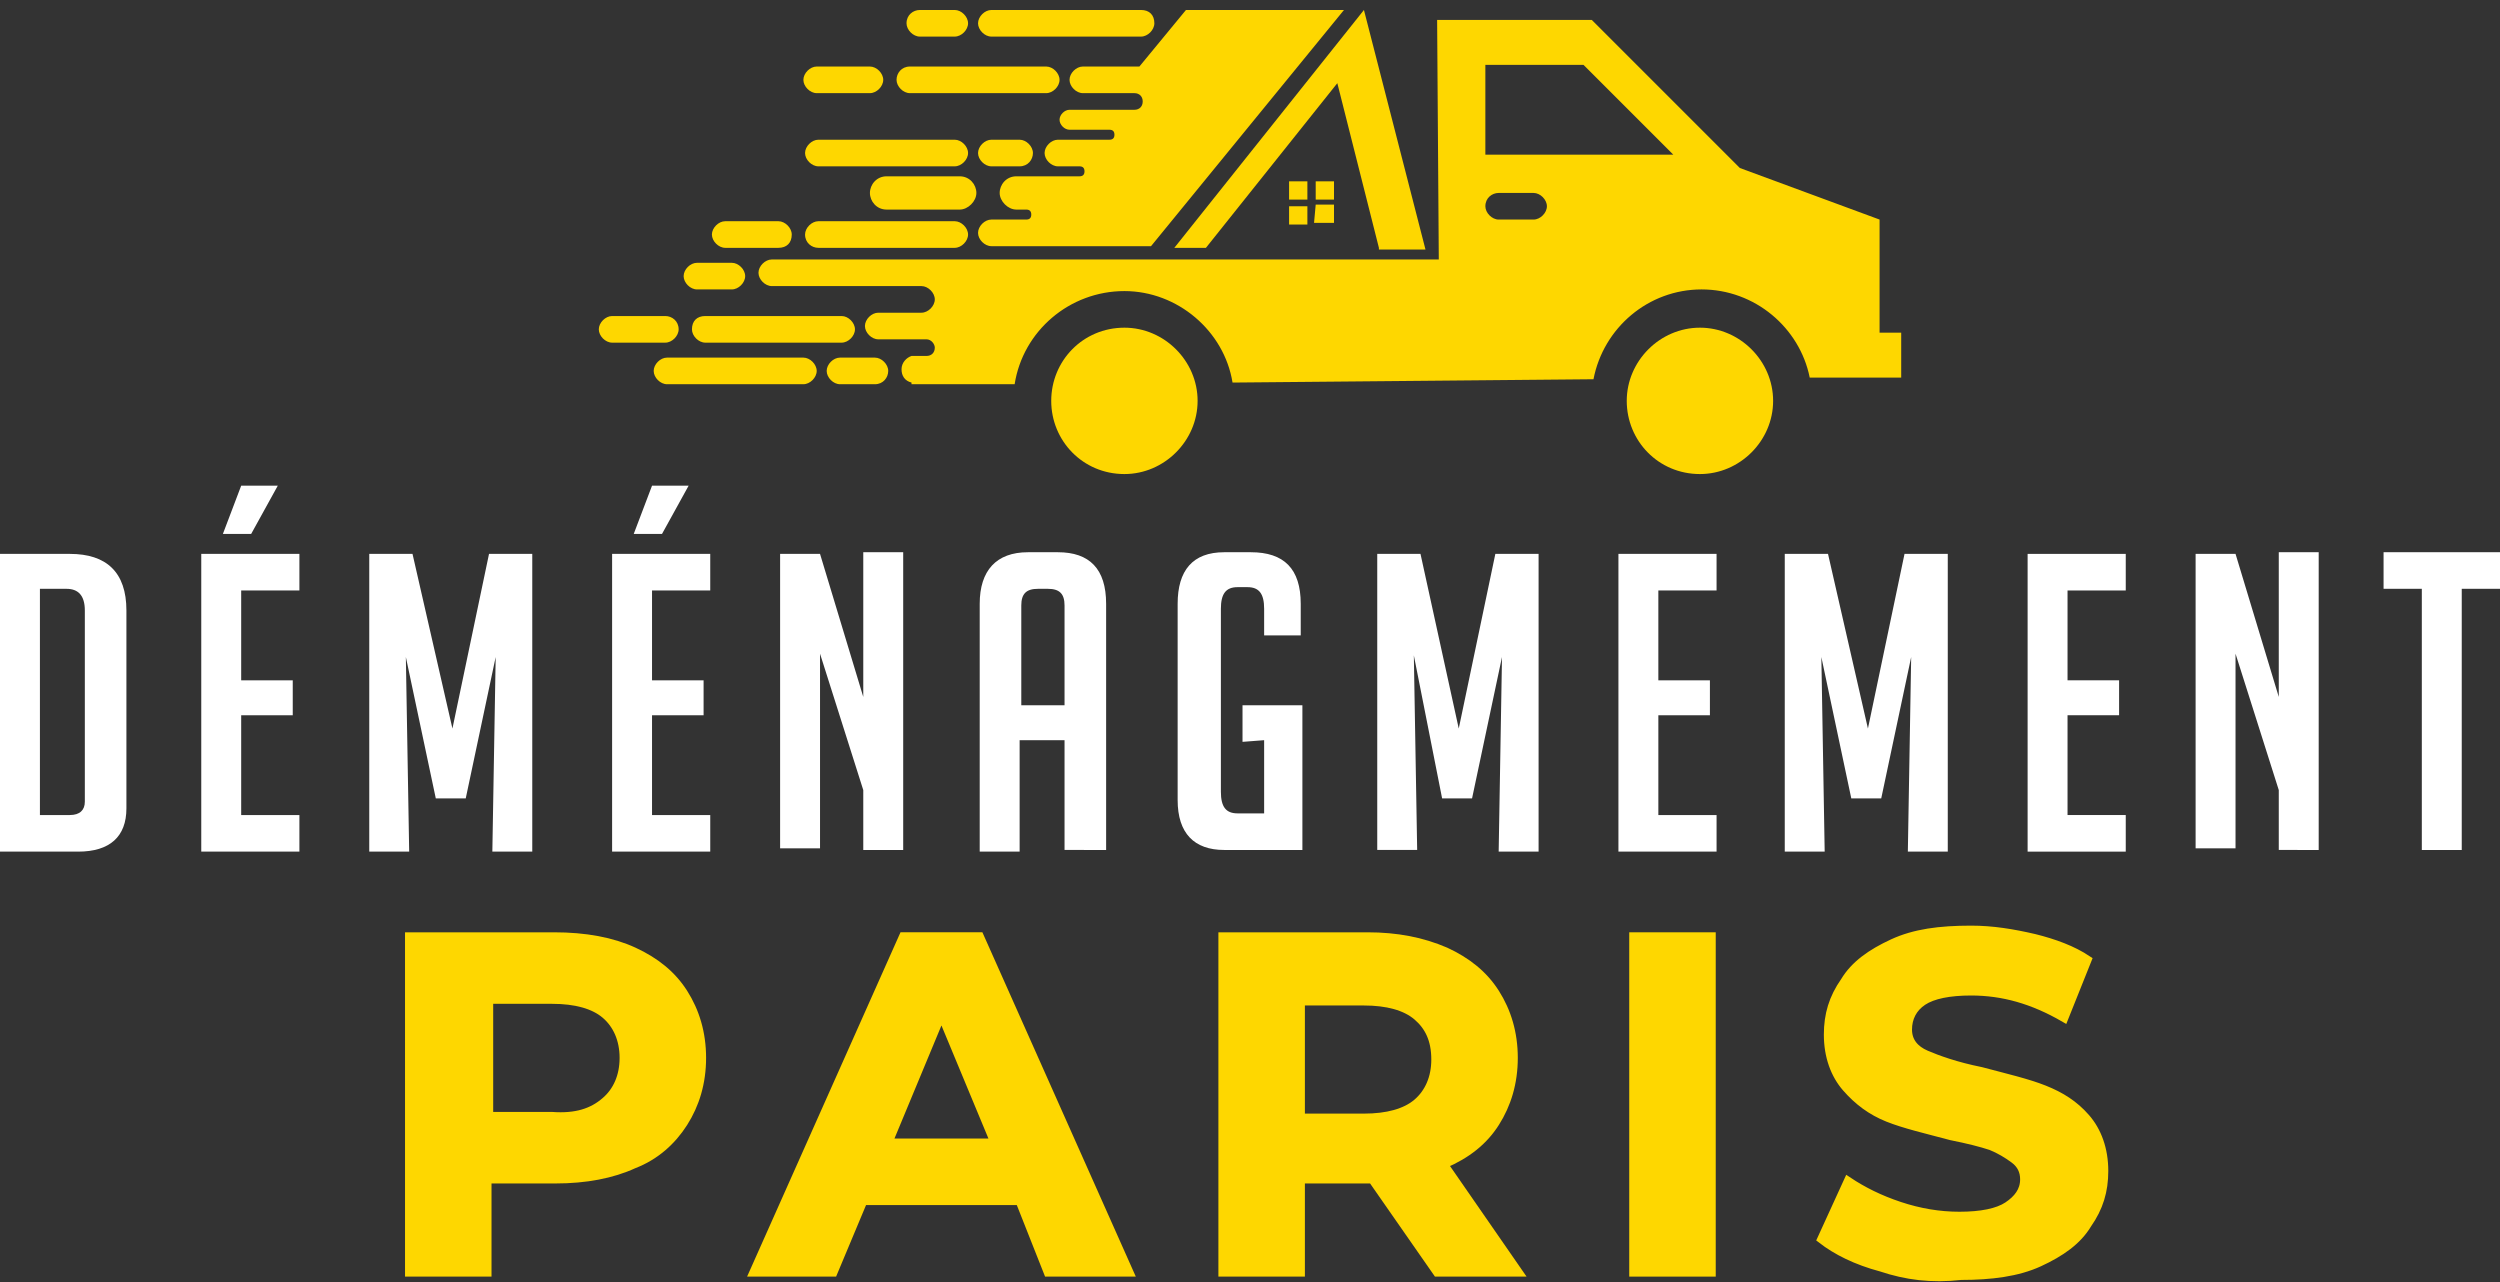
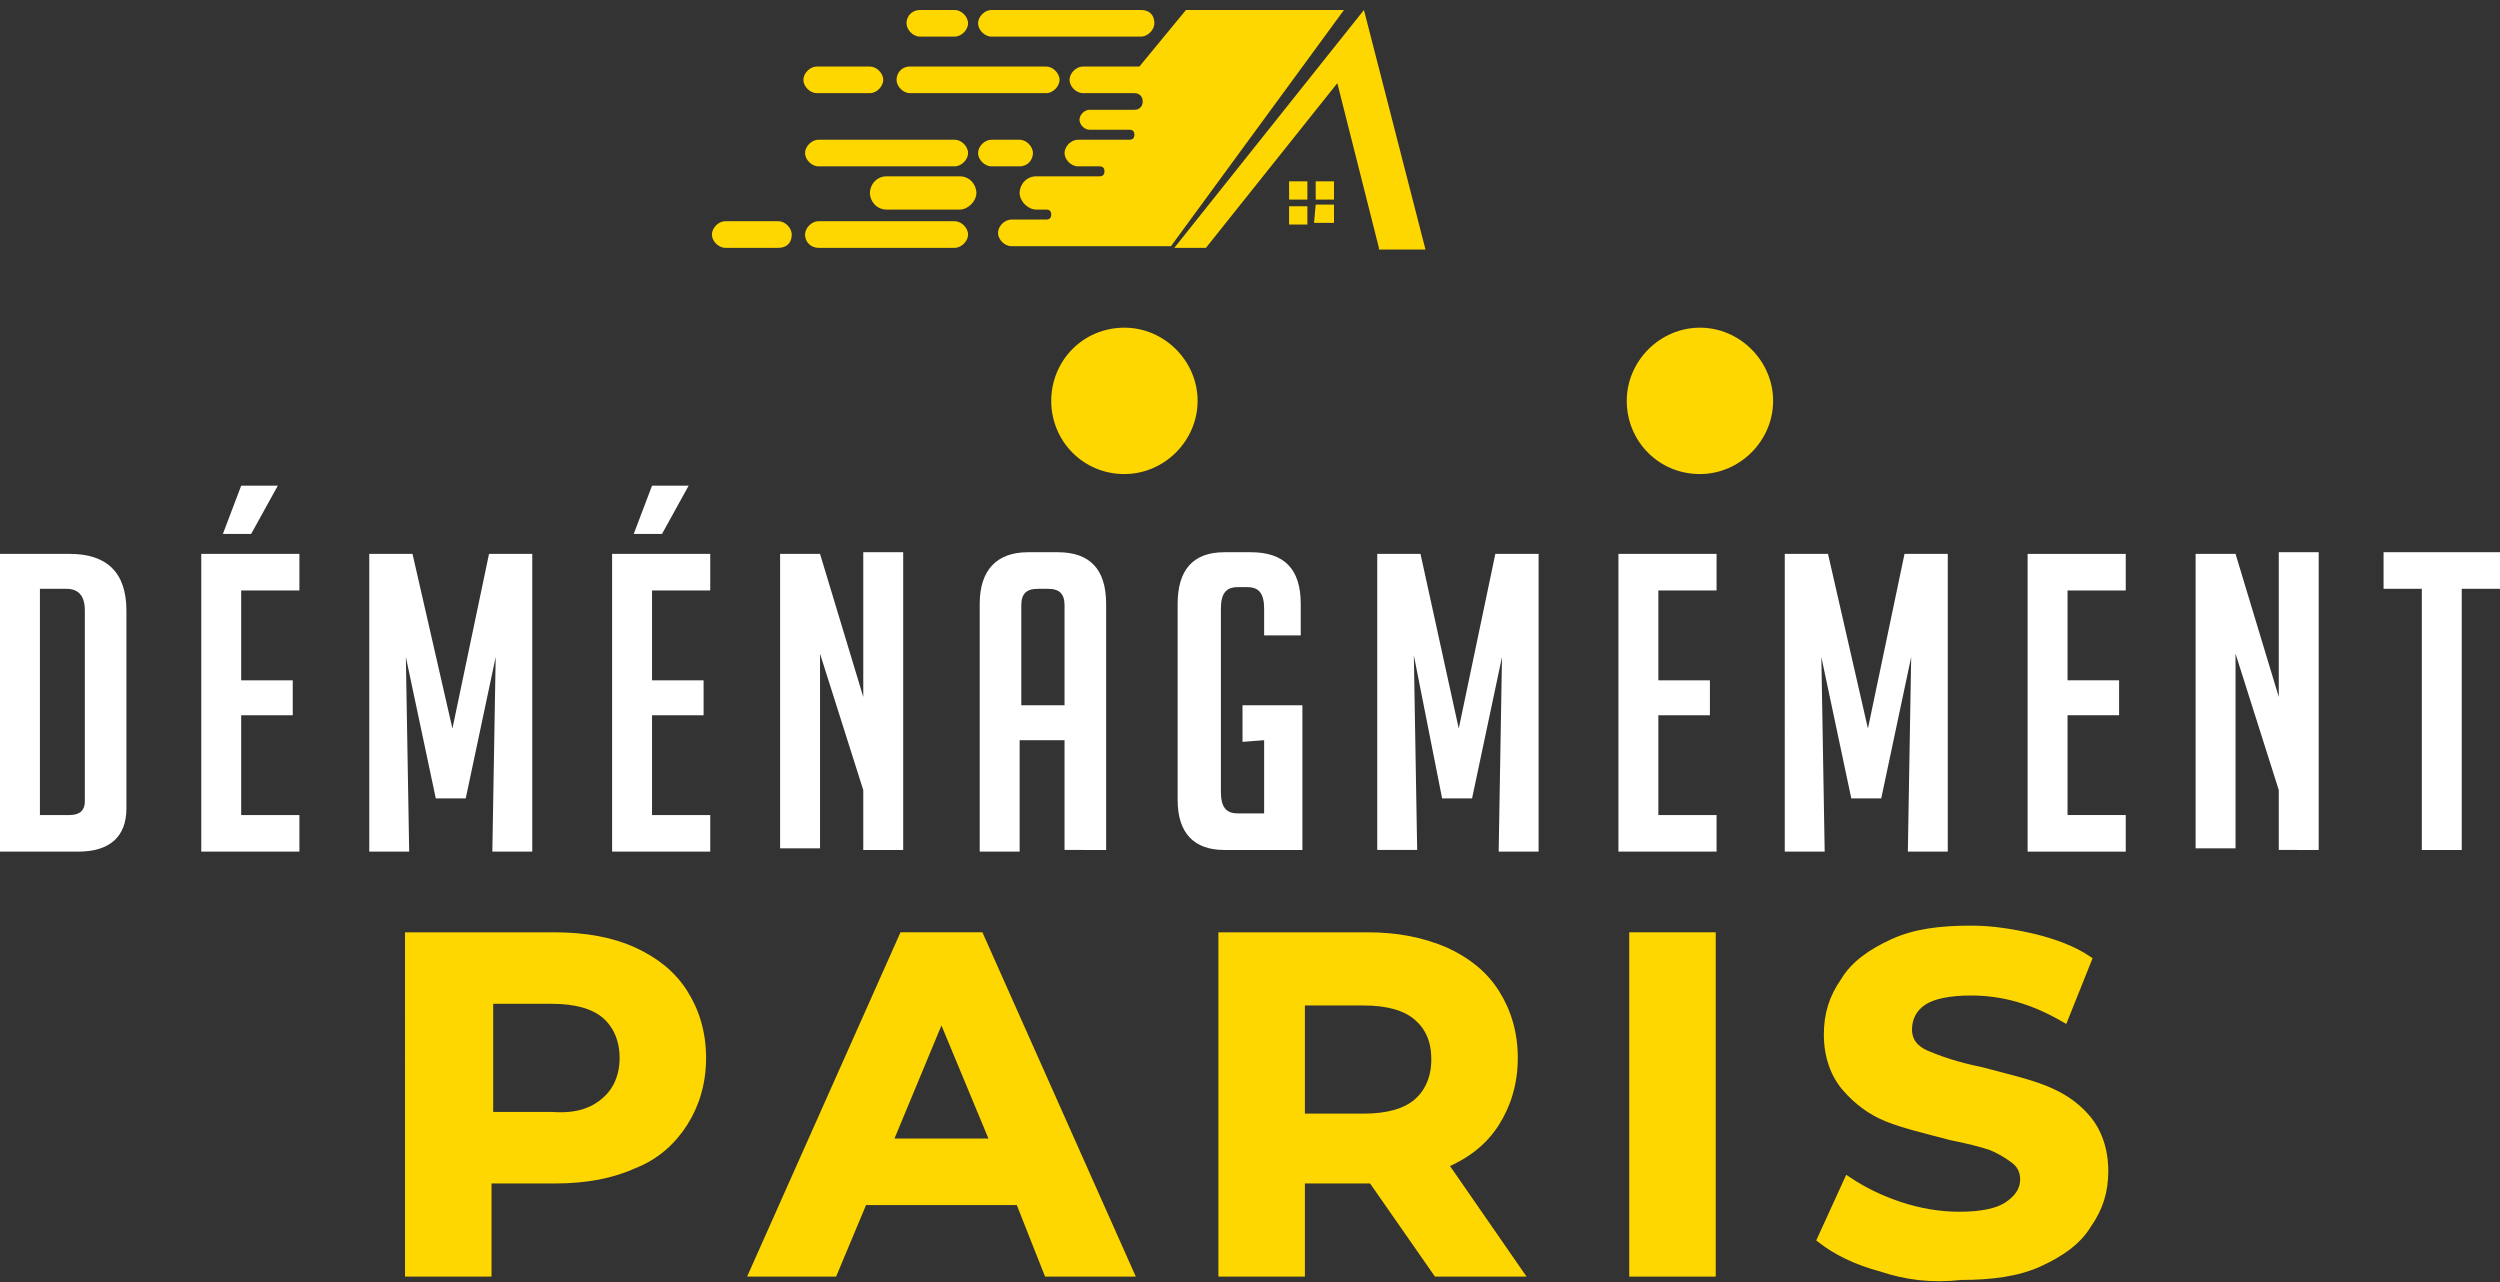
<svg xmlns="http://www.w3.org/2000/svg" xmlns:xlink="http://www.w3.org/1999/xlink" version="1.1" id="Layer_1" x="0px" y="0px" width="150.3px" height="77.1px" viewBox="0 0 150.3 77.1" style="enable-background:new 0 0 150.3 77.1;" xml:space="preserve">
  <rect x="0" y="0" width="150.3" height="77.1" fill="#333333" stroke="none" />
  <style type="text/css">
	.st0{fill:#FFFFFF;}
	.st1{fill:#FED700;stroke:#FED700;stroke-width:0.5;stroke-miterlimit:10;}
	.st2{fill-rule:evenodd;clip-rule:evenodd;fill:#FED700;}
	.st3{fill:#FED700;}
	.st4{display:none;}
	.st5{display:inline;}
</style>
  <g>
    <path class="st0" d="M0,51.2V33.3h4.2c2.2,0,3.4,1.1,3.4,3.4v11.9c0,1.7-1,2.6-2.9,2.6C4.7,51.2,0,51.2,0,51.2z M2.4,49h1.8   c0.6,0,0.9-0.3,0.9-0.8V36.7c0-0.9-0.4-1.3-1.1-1.3H2.4V49z" />
    <path class="st0" d="M12.1,51.2V33.3H18v2.2h-3.5v5.4h3.1V43h-3.1v6H18v2.2H12.1z M15.1,32.1h-1.7l1.1-2.9h2.2L15.1,32.1z" />
    <path class="st0" d="M27.2,43.8l2.2-10.5H32v17.9h-2.4l0.2-11.7L28,48h-1.8l-1.8-8.5l0.2,11.7h-2.4V33.3h2.6L27.2,43.8z" />
    <path class="st0" d="M36.8,51.2V33.3h5.9v2.2h-3.5v5.4h3.1V43h-3.1v6h3.5v2.2H36.8z M39.8,32.1h-1.7l1.1-2.9h2.2L39.8,32.1z" />
    <path class="st0" d="M51.9,41.9v-8.7h2.4v17.9h-2.4v-3.6l-2.6-8.2V51h-2.4V33.3h2.4L51.9,41.9z" />
    <path class="st0" d="M61.3,51.2h-2.4V36.3c0-2,1-3.1,2.9-3.1h1.8c1.9,0,2.9,1,2.9,3.1v14.8H64v-6.6h-2.7V51.2z M64,42.4v-6   c0-0.7-0.3-1-1-1h-0.6c-0.7,0-1,0.3-1,1v6H64z" />
    <path class="st0" d="M74.7,44.6v-2.2h3.6v8.7h-4.7c-1.8,0-2.8-1-2.8-3V36.3c0-2,0.9-3.1,2.8-3.1h1.6c2,0,3,1,3,3.1v1.9H76v-1.6   c0-0.9-0.3-1.3-1-1.3h-0.6c-0.7,0-1,0.4-1,1.3v11c0,0.9,0.3,1.3,1,1.3H76v-4.4L74.7,44.6L74.7,44.6z" />
    <path class="st0" d="M87.7,43.8l2.2-10.5h2.6v17.9h-2.4l0.2-11.7L88.5,48h-1.8L85,39.4l0.2,11.7h-2.4V33.3h2.6L87.7,43.8z" />
    <path class="st0" d="M97.3,51.2V33.3h5.9v2.2h-3.5v5.4h3.1V43h-3.1v6h3.5v2.2H97.3z" />
    <path class="st0" d="M112.3,43.8l2.2-10.5h2.6v17.9h-2.4l0.2-11.7l-1.8,8.5h-1.8l-1.8-8.5l0.2,11.7h-2.4V33.3h2.6L112.3,43.8z" />
    <path class="st0" d="M121.9,51.2V33.3h5.9v2.2h-3.5v5.4h3.1V43h-3.1v6h3.5v2.2H121.9z" />
    <path class="st0" d="M137,41.9v-8.7h2.4v17.9H137v-3.6l-2.6-8.2V51H132V33.3h2.4L137,41.9z" />
    <path class="st0" d="M148,35.4v15.7h-2.4V35.4h-2.3v-2.2h7v2.2H148z" />
    <path class="st1" d="M38.1,57.2c1.3,0.6,2.3,1.4,3,2.5s1.1,2.4,1.1,3.9c0,1.5-0.4,2.8-1.1,3.9c-0.7,1.1-1.7,2-3,2.5   c-1.3,0.6-2.9,0.9-4.7,0.9h-4.1v5.6h-4.7V56.3h8.7C35.2,56.3,36.8,56.6,38.1,57.2z M36.4,66.2c0.7-0.6,1.1-1.5,1.1-2.6   s-0.4-2-1.1-2.6c-0.7-0.6-1.8-0.9-3.2-0.9h-3.8v7h3.8C34.6,67.2,35.6,66.9,36.4,66.2z" />
    <path class="st1" d="M61.3,72.2h-9.4l-1.8,4.3h-4.8l9-20.2h4.6l9,20.2H63L61.3,72.2z M59.8,68.7L56.6,61l-3.2,7.7H59.8z" />
    <path class="st1" d="M86.4,76.5l-3.9-5.6h-0.2h-4.1v5.6h-4.7V56.3h8.7c1.8,0,3.3,0.3,4.7,0.9c1.3,0.6,2.3,1.4,3,2.5   s1.1,2.4,1.1,3.9c0,1.5-0.4,2.8-1.1,3.9s-1.7,1.9-3.1,2.5l4.5,6.5H86.4z M85.2,61.1c-0.7-0.6-1.8-0.9-3.2-0.9h-3.8v7H82   c1.4,0,2.5-0.3,3.2-0.9s1.1-1.5,1.1-2.6C86.3,62.5,85.9,61.7,85.2,61.1z" />
    <path class="st1" d="M98.2,56.3h4.7v20.2h-4.7V56.3z" />
    <path class="st1" d="M113.1,76.2c-1.5-0.4-2.7-1-3.6-1.7l1.6-3.5c0.9,0.6,1.9,1.1,3.1,1.5s2.4,0.6,3.6,0.6c1.3,0,2.3-0.2,2.9-0.6   s1-0.9,1-1.6c0-0.5-0.2-0.9-0.6-1.2c-0.4-0.3-0.9-0.6-1.4-0.8c-0.6-0.2-1.4-0.4-2.4-0.6c-1.5-0.4-2.8-0.7-3.8-1.1s-1.8-1-2.5-1.8   s-1.1-1.9-1.1-3.2c0-1.2,0.3-2.2,1-3.2c0.6-1,1.6-1.7,2.9-2.3s2.8-0.8,4.7-0.8c1.3,0,2.5,0.2,3.8,0.5c1.2,0.3,2.3,0.7,3.2,1.3   l-1.4,3.5c-1.9-1.1-3.7-1.6-5.6-1.6c-1.3,0-2.3,0.2-2.9,0.6c-0.6,0.4-0.9,1-0.9,1.7s0.4,1.2,1.1,1.5s1.8,0.7,3.3,1   c1.5,0.4,2.8,0.7,3.8,1.1s1.8,0.9,2.5,1.7c0.7,0.8,1.1,1.9,1.1,3.2c0,1.2-0.3,2.2-1,3.2c-0.6,1-1.6,1.7-2.9,2.3   c-1.3,0.6-2.9,0.8-4.7,0.8C116.1,76.9,114.6,76.7,113.1,76.2z" />
  </g>
  <g>
    <g>
      <g>
        <g>
-           <path id="SVGID_5_" class="st2" d="M89.3,3.9h5.9l5.4,5.4H89.3V3.9z M90.1,11.6h2.1c0.4,0,0.8,0.4,0.8,0.8      c0,0.4-0.4,0.8-0.8,0.8h-2.1c-0.4,0-0.8-0.4-0.8-0.8C89.3,11.9,89.7,11.6,90.1,11.6z M41.9,15.8H44c0.4,0,0.8,0.4,0.8,0.8      s-0.4,0.8-0.8,0.8h-2.1c-0.4,0-0.8-0.4-0.8-0.8C41.1,16.2,41.5,15.8,41.9,15.8z M42.4,19h8.2c0.4,0,0.8,0.4,0.8,0.8l0,0      c0,0.4-0.4,0.8-0.8,0.8h-8.2c-0.4,0-0.8-0.4-0.8-0.8l0,0C41.6,19.3,41.9,19,42.4,19z M40,19h-3.2c-0.4,0-0.8,0.4-0.8,0.8l0,0      c0,0.4,0.4,0.8,0.8,0.8H40c0.4,0,0.8-0.4,0.8-0.8l0,0C40.8,19.3,40.4,19,40,19z M40.1,23.1h8.2c0.4,0,0.8-0.4,0.8-0.8      s-0.4-0.8-0.8-0.8h-8.2c-0.4,0-0.8,0.4-0.8,0.8S39.7,23.1,40.1,23.1z M52.6,23.1h-2.1c-0.4,0-0.8-0.4-0.8-0.8s0.4-0.8,0.8-0.8      h2.1c0.4,0,0.8,0.4,0.8,0.8C53.4,22.7,53.1,23.1,52.6,23.1z M86.4,1.2h9.3l8.9,8.9l0,0l8.4,3.1V20h1.3v2.7h-5.5      c-0.6-3-3.3-5.3-6.5-5.3s-5.9,2.3-6.5,5.4L74.1,23c-0.5-3.1-3.3-5.5-6.5-5.5c-3.3,0-6.1,2.4-6.6,5.6h-6.2V23      c-0.4-0.1-0.6-0.4-0.6-0.8s0.3-0.7,0.6-0.8l0,0H55h0.7c0.3,0,0.5-0.2,0.5-0.5c0-0.2-0.2-0.5-0.5-0.5H55h-0.2h-2      c-0.4,0-0.8-0.4-0.8-0.8l0,0c0-0.4,0.4-0.8,0.8-0.8h2H55h0.4c0.4,0,0.8-0.4,0.8-0.8s-0.4-0.8-0.8-0.8l0,0h-0.5h-8.5      c-0.4,0-0.8-0.4-0.8-0.8s0.4-0.8,0.8-0.8h9c0,0,0,0,0.1,0h31L86.4,1.2L86.4,1.2z" />
-         </g>
+           </g>
        <g>
          <defs>
            <path id="SVGID_1_" d="M89.3,3.9h5.9l5.4,5.4H89.3V3.9z M90.1,11.6h2.1c0.4,0,0.8,0.4,0.8,0.8c0,0.4-0.4,0.8-0.8,0.8h-2.1       c-0.4,0-0.8-0.4-0.8-0.8C89.3,11.9,89.7,11.6,90.1,11.6z M41.9,15.8H44c0.4,0,0.8,0.4,0.8,0.8s-0.4,0.8-0.8,0.8h-2.1       c-0.4,0-0.8-0.4-0.8-0.8C41.1,16.2,41.5,15.8,41.9,15.8z M42.4,19h8.2c0.4,0,0.8,0.4,0.8,0.8l0,0c0,0.4-0.4,0.8-0.8,0.8h-8.2       c-0.4,0-0.8-0.4-0.8-0.8l0,0C41.6,19.3,41.9,19,42.4,19z M40,19h-3.2c-0.4,0-0.8,0.4-0.8,0.8l0,0c0,0.4,0.4,0.8,0.8,0.8H40       c0.4,0,0.8-0.4,0.8-0.8l0,0C40.8,19.3,40.4,19,40,19z M40.1,23.1h8.2c0.4,0,0.8-0.4,0.8-0.8s-0.4-0.8-0.8-0.8h-8.2       c-0.4,0-0.8,0.4-0.8,0.8S39.7,23.1,40.1,23.1z M52.6,23.1h-2.1c-0.4,0-0.8-0.4-0.8-0.8s0.4-0.8,0.8-0.8h2.1       c0.4,0,0.8,0.4,0.8,0.8C53.4,22.7,53.1,23.1,52.6,23.1z M86.4,1.2h9.3l8.9,8.9l0,0l8.4,3.1V20h1.3v2.7h-5.5       c-0.6-3-3.3-5.3-6.5-5.3s-5.9,2.3-6.5,5.4L74.1,23c-0.5-3.1-3.3-5.5-6.5-5.5c-3.3,0-6.1,2.4-6.6,5.6h-6.2V23       c-0.4-0.1-0.6-0.4-0.6-0.8s0.3-0.7,0.6-0.8l0,0H55h0.7c0.3,0,0.5-0.2,0.5-0.5c0-0.2-0.2-0.5-0.5-0.5H55h-0.2h-2       c-0.4,0-0.8-0.4-0.8-0.8l0,0c0-0.4,0.4-0.8,0.8-0.8h2H55h0.4c0.4,0,0.8-0.4,0.8-0.8s-0.4-0.8-0.8-0.8l0,0h-0.5h-8.5       c-0.4,0-0.8-0.4-0.8-0.8s0.4-0.8,0.8-0.8h9c0,0,0,0,0.1,0h31L86.4,1.2L86.4,1.2z" />
          </defs>
          <clipPath id="SVGID_2_">
            <use xlink:href="#SVGID_1_" style="overflow:visible;" />
          </clipPath>
        </g>
      </g>
      <path class="st3" d="M67.6,19.7c2.4,0,4.4,2,4.4,4.4s-2,4.4-4.4,4.4c-2.5,0-4.4-2-4.4-4.4S65.1,19.7,67.6,19.7 M77.5,10.9h1.1V12    h-1.1V10.9z M79.1,10.9h1.1V12h-1.1V10.9z M79.1,12.3h1.1v1.1H79L79.1,12.3z M77.5,12.4h1.1v1.1h-1.1V12.4z M82.9,14.9L80.4,5    l-7.9,9.9h-1.9L82,0.6L85.7,15h-2.8V14.9z M102.2,19.7c2.4,0,4.4,2,4.4,4.4s-2,4.4-4.4,4.4c-2.5,0-4.4-2-4.4-4.4    S99.8,19.7,102.2,19.7z" />
      <g>
        <g>
-           <path id="SVGID_7_" class="st2" d="M68.6,0.6h-9c-0.4,0-0.8,0.4-0.8,0.8s0.4,0.8,0.8,0.8h9c0.4,0,0.8-0.4,0.8-0.8      C69.4,0.9,69.1,0.6,68.6,0.6 M55.3,0.6h2.1c0.4,0,0.8,0.4,0.8,0.8s-0.4,0.8-0.8,0.8h-2.1c-0.4,0-0.8-0.4-0.8-0.8      C54.5,0.9,54.9,0.6,55.3,0.6z M54.7,4h8.2c0.4,0,0.8,0.4,0.8,0.8s-0.4,0.8-0.8,0.8h-8.2c-0.4,0-0.8-0.4-0.8-0.8S54.2,4,54.7,4z       M52.3,4h-3.2c-0.4,0-0.8,0.4-0.8,0.8s0.4,0.8,0.8,0.8h3.2c0.4,0,0.8-0.4,0.8-0.8S52.7,4,52.3,4z M49.2,10h8.2      c0.4,0,0.8-0.4,0.8-0.8c0-0.4-0.4-0.8-0.8-0.8h-8.2c-0.4,0-0.8,0.4-0.8,0.8S48.8,10,49.2,10z M61.3,10h-1.7      c-0.4,0-0.8-0.4-0.8-0.8c0-0.4,0.4-0.8,0.8-0.8h1.7c0.4,0,0.8,0.4,0.8,0.8S61.8,10,61.3,10z M49.2,14.9h8.2      c0.4,0,0.8-0.4,0.8-0.8c0-0.4-0.4-0.8-0.8-0.8h-8.2c-0.4,0-0.8,0.4-0.8,0.8C48.4,14.6,48.8,14.9,49.2,14.9z M46.8,14.9h-3.2      c-0.4,0-0.8-0.4-0.8-0.8c0-0.4,0.4-0.8,0.8-0.8h3.2c0.4,0,0.8,0.4,0.8,0.8C47.6,14.6,47.3,14.9,46.8,14.9z M53.3,10.6h4.4      c0.6,0,1,0.5,1,1s-0.5,1-1,1h-4.4c-0.6,0-1-0.5-1-1S52.7,10.6,53.3,10.6z M80.8,0.6h-9.5L68.5,4h-3.4c-0.4,0-0.8,0.4-0.8,0.8      s0.4,0.8,0.8,0.8h2.1h1c0.3,0,0.5,0.2,0.5,0.5s-0.2,0.5-0.5,0.5H67h-0.6h-2.1c-0.3,0-0.6,0.3-0.6,0.6s0.3,0.6,0.6,0.6h1.2h1.2      c0.2,0,0.3,0.1,0.3,0.3c0,0.2-0.1,0.3-0.3,0.3h-0.3h-1.5h-1.3c-0.4,0-0.8,0.4-0.8,0.8c0,0.4,0.4,0.8,0.8,0.8l0,0h1.3      c0.2,0,0.3,0.1,0.3,0.3s-0.1,0.3-0.3,0.3h-1.8h-2c-0.6,0-1,0.5-1,1s0.5,1,1,1h0.3h0.3c0.2,0,0.3,0.1,0.3,0.3s-0.1,0.3-0.3,0.3      h-0.9h-1.2c-0.4,0-0.8,0.4-0.8,0.8c0,0.4,0.4,0.8,0.8,0.8h7.5h1.5h0.6L80.8,0.6z" />
+           <path id="SVGID_7_" class="st2" d="M68.6,0.6h-9c-0.4,0-0.8,0.4-0.8,0.8s0.4,0.8,0.8,0.8h9c0.4,0,0.8-0.4,0.8-0.8      C69.4,0.9,69.1,0.6,68.6,0.6 M55.3,0.6h2.1c0.4,0,0.8,0.4,0.8,0.8s-0.4,0.8-0.8,0.8h-2.1c-0.4,0-0.8-0.4-0.8-0.8      C54.5,0.9,54.9,0.6,55.3,0.6z M54.7,4h8.2c0.4,0,0.8,0.4,0.8,0.8s-0.4,0.8-0.8,0.8h-8.2c-0.4,0-0.8-0.4-0.8-0.8S54.2,4,54.7,4z       M52.3,4h-3.2c-0.4,0-0.8,0.4-0.8,0.8s0.4,0.8,0.8,0.8h3.2c0.4,0,0.8-0.4,0.8-0.8S52.7,4,52.3,4z M49.2,10h8.2      c0.4,0,0.8-0.4,0.8-0.8c0-0.4-0.4-0.8-0.8-0.8h-8.2c-0.4,0-0.8,0.4-0.8,0.8S48.8,10,49.2,10z M61.3,10h-1.7      c-0.4,0-0.8-0.4-0.8-0.8c0-0.4,0.4-0.8,0.8-0.8h1.7c0.4,0,0.8,0.4,0.8,0.8S61.8,10,61.3,10z M49.2,14.9h8.2      c0.4,0,0.8-0.4,0.8-0.8c0-0.4-0.4-0.8-0.8-0.8h-8.2c-0.4,0-0.8,0.4-0.8,0.8C48.4,14.6,48.8,14.9,49.2,14.9z M46.8,14.9h-3.2      c-0.4,0-0.8-0.4-0.8-0.8c0-0.4,0.4-0.8,0.8-0.8h3.2c0.4,0,0.8,0.4,0.8,0.8C47.6,14.6,47.3,14.9,46.8,14.9z M53.3,10.6h4.4      c0.6,0,1,0.5,1,1s-0.5,1-1,1h-4.4c-0.6,0-1-0.5-1-1S52.7,10.6,53.3,10.6z M80.8,0.6h-9.5L68.5,4h-3.4c-0.4,0-0.8,0.4-0.8,0.8      s0.4,0.8,0.8,0.8h2.1h1c0.3,0,0.5,0.2,0.5,0.5s-0.2,0.5-0.5,0.5h-0.6h-2.1c-0.3,0-0.6,0.3-0.6,0.6s0.3,0.6,0.6,0.6h1.2h1.2      c0.2,0,0.3,0.1,0.3,0.3c0,0.2-0.1,0.3-0.3,0.3h-0.3h-1.5h-1.3c-0.4,0-0.8,0.4-0.8,0.8c0,0.4,0.4,0.8,0.8,0.8l0,0h1.3      c0.2,0,0.3,0.1,0.3,0.3s-0.1,0.3-0.3,0.3h-1.8h-2c-0.6,0-1,0.5-1,1s0.5,1,1,1h0.3h0.3c0.2,0,0.3,0.1,0.3,0.3s-0.1,0.3-0.3,0.3      h-0.9h-1.2c-0.4,0-0.8,0.4-0.8,0.8c0,0.4,0.4,0.8,0.8,0.8h7.5h1.5h0.6L80.8,0.6z" />
        </g>
        <g class="st4">
          <defs>
            <path id="SVGID_3_" d="M68.6,0.6h-9c-0.4,0-0.8,0.4-0.8,0.8s0.4,0.8,0.8,0.8h9c0.4,0,0.8-0.4,0.8-0.8       C69.4,0.9,69.1,0.6,68.6,0.6 M55.3,0.6h2.1c0.4,0,0.8,0.4,0.8,0.8s-0.4,0.8-0.8,0.8h-2.1c-0.4,0-0.8-0.4-0.8-0.8       C54.5,0.9,54.9,0.6,55.3,0.6z M54.7,4h8.2c0.4,0,0.8,0.4,0.8,0.8s-0.4,0.8-0.8,0.8h-8.2c-0.4,0-0.8-0.4-0.8-0.8S54.2,4,54.7,4z        M52.3,4h-3.2c-0.4,0-0.8,0.4-0.8,0.8s0.4,0.8,0.8,0.8h3.2c0.4,0,0.8-0.4,0.8-0.8S52.7,4,52.3,4z M49.2,10h8.2       c0.4,0,0.8-0.4,0.8-0.8c0-0.4-0.4-0.8-0.8-0.8h-8.2c-0.4,0-0.8,0.4-0.8,0.8S48.8,10,49.2,10z M61.3,10h-1.7       c-0.4,0-0.8-0.4-0.8-0.8c0-0.4,0.4-0.8,0.8-0.8h1.7c0.4,0,0.8,0.4,0.8,0.8S61.8,10,61.3,10z M49.2,14.9h8.2       c0.4,0,0.8-0.4,0.8-0.8c0-0.4-0.4-0.8-0.8-0.8h-8.2c-0.4,0-0.8,0.4-0.8,0.8C48.4,14.6,48.8,14.9,49.2,14.9z M46.8,14.9h-3.2       c-0.4,0-0.8-0.4-0.8-0.8c0-0.4,0.4-0.8,0.8-0.8h3.2c0.4,0,0.8,0.4,0.8,0.8C47.6,14.6,47.3,14.9,46.8,14.9z M53.3,10.6h4.4       c0.6,0,1,0.5,1,1s-0.5,1-1,1h-4.4c-0.6,0-1-0.5-1-1S52.7,10.6,53.3,10.6z M80.8,0.6h-9.5L68.5,4h-3.4c-0.4,0-0.8,0.4-0.8,0.8       s0.4,0.8,0.8,0.8h2.1h1c0.3,0,0.5,0.2,0.5,0.5s-0.2,0.5-0.5,0.5H67h-0.6h-2.1c-0.3,0-0.6,0.3-0.6,0.6s0.3,0.6,0.6,0.6h1.2h1.2       c0.2,0,0.3,0.1,0.3,0.3c0,0.2-0.1,0.3-0.3,0.3h-0.3h-1.5h-1.3c-0.4,0-0.8,0.4-0.8,0.8c0,0.4,0.4,0.8,0.8,0.8l0,0h1.3       c0.2,0,0.3,0.1,0.3,0.3s-0.1,0.3-0.3,0.3h-1.8h-2c-0.6,0-1,0.5-1,1s0.5,1,1,1h0.3h0.3c0.2,0,0.3,0.1,0.3,0.3s-0.1,0.3-0.3,0.3       h-0.9h-1.2c-0.4,0-0.8,0.4-0.8,0.8c0,0.4,0.4,0.8,0.8,0.8h7.5h1.5h0.6L80.8,0.6z" />
          </defs>
          <clipPath id="SVGID_4_" class="st5">
            <use xlink:href="#SVGID_3_" style="overflow:visible;" />
          </clipPath>
        </g>
      </g>
    </g>
  </g>
</svg>